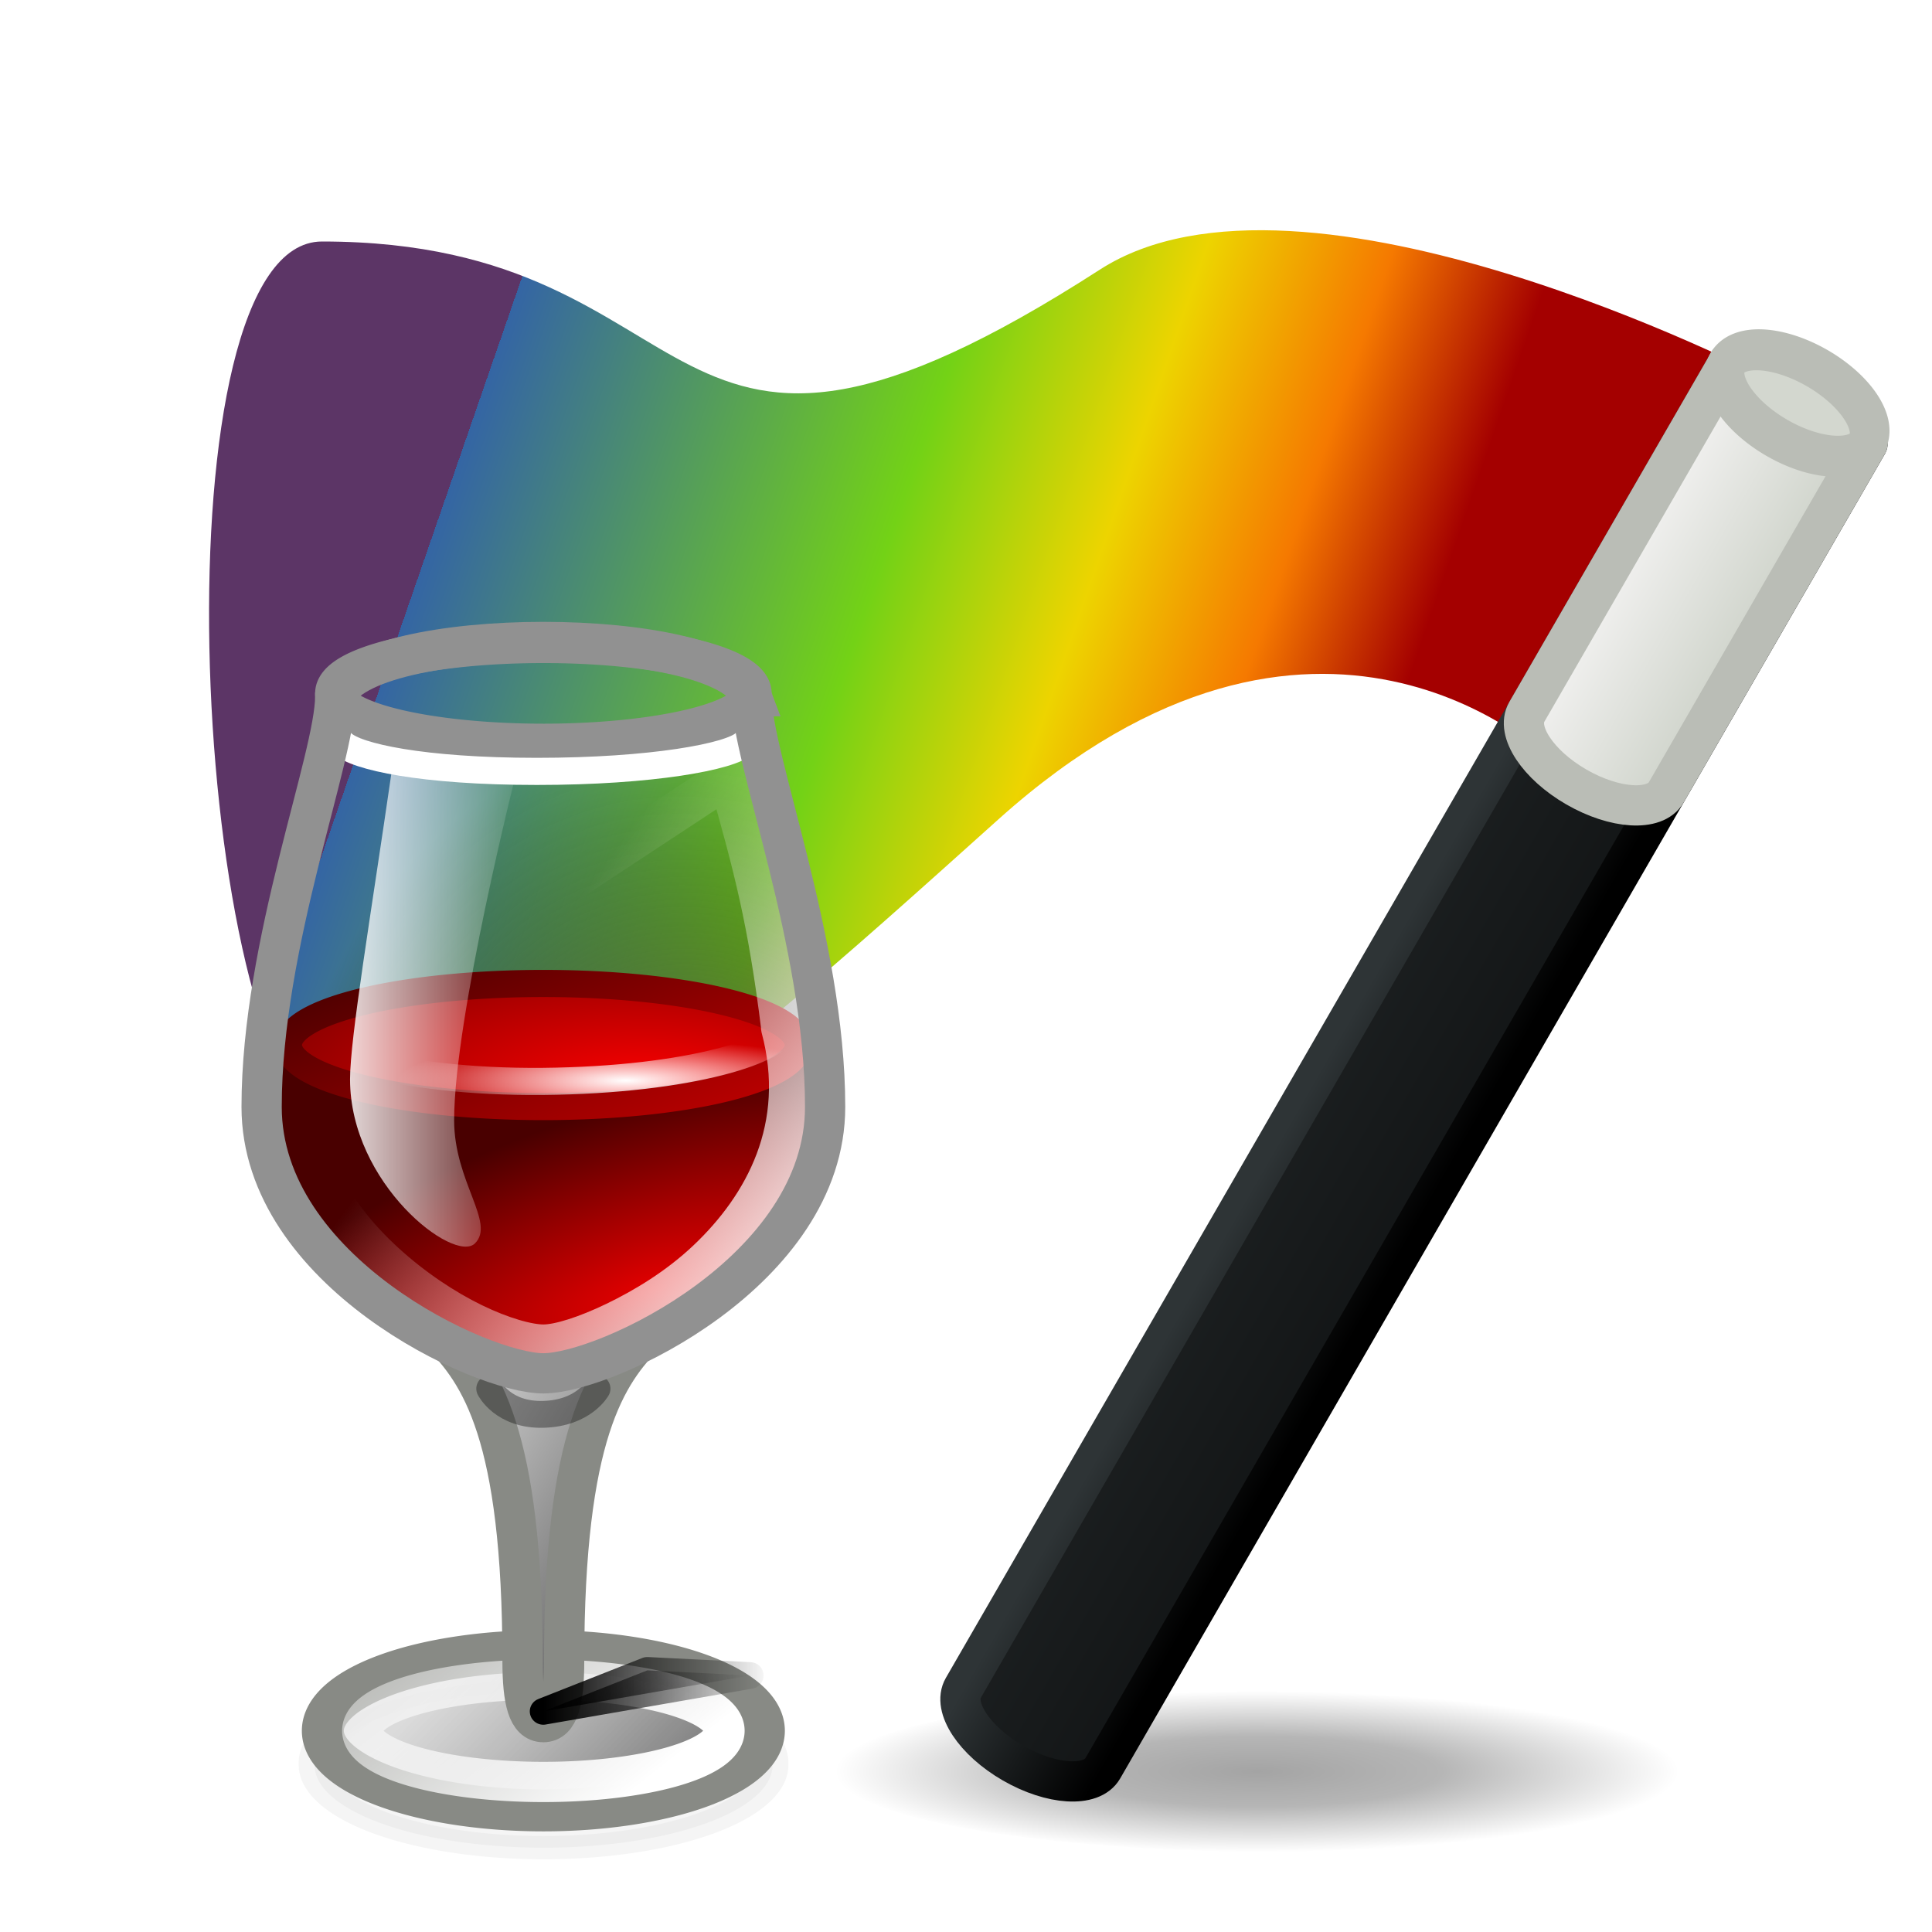
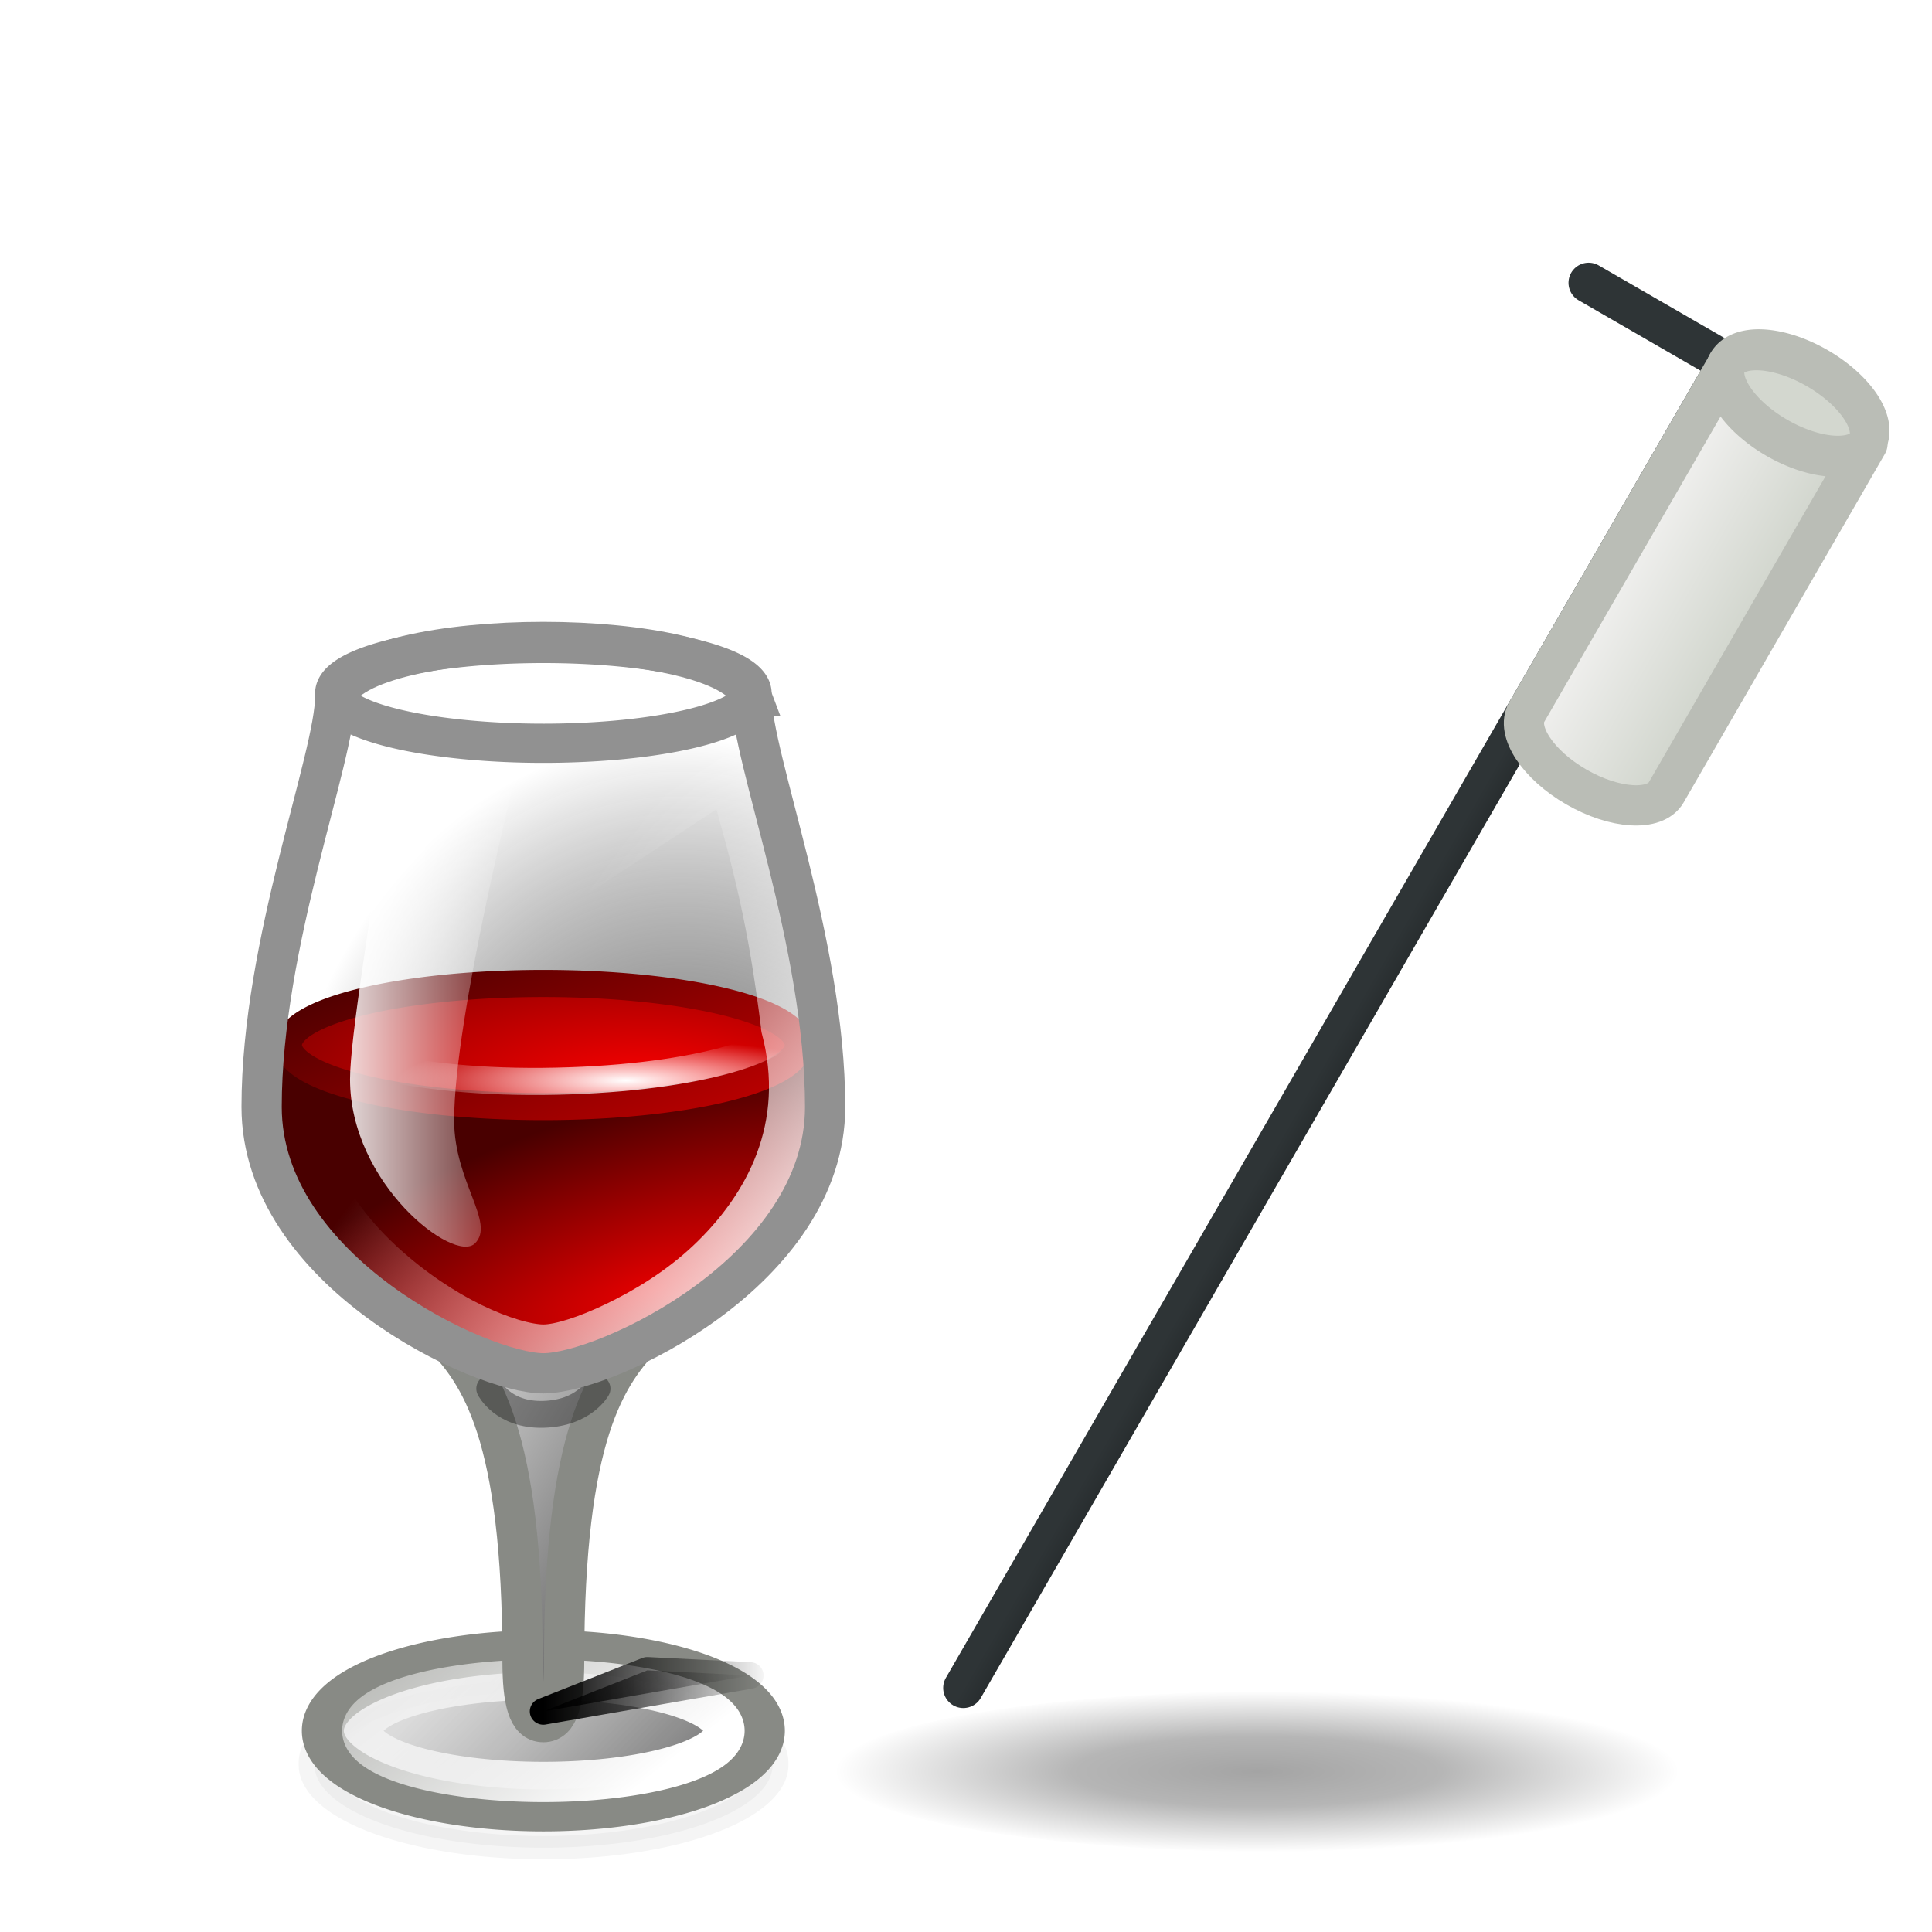
<svg xmlns="http://www.w3.org/2000/svg" xmlns:ns1="http://sodipodi.sourceforge.net/DTD/sodipodi-0.dtd" xmlns:ns2="http://www.inkscape.org/namespaces/inkscape" xmlns:xlink="http://www.w3.org/1999/xlink" ns1:docname="winetricks-48-2.svg" ns2:version="0.48.0 r9654" id="svg2" height="48" width="48" version="1.0">
  <ns1:namedview pagecolor="#ffffff" bordercolor="#666666" borderopacity="1" objecttolerance="10" gridtolerance="10" guidetolerance="10" ns2:pageopacity="0" ns2:pageshadow="2" ns2:window-width="1680" ns2:window-height="975" id="namedview3503" showgrid="true" ns2:zoom="10.12257" ns2:cx="39.114884" ns2:cy="14.984264" ns2:window-x="1280" ns2:window-y="25" ns2:window-maximized="1" ns2:current-layer="svg2">
    <ns2:grid spacingy="0.5px" spacingx="0.5px" snapvisiblegridlinesonly="true" enabled="true" visible="true" empspacing="2" id="grid3526" type="xygrid" />
  </ns1:namedview>
  <defs id="defs4">
    <linearGradient id="linearGradient5314">
      <stop style="stop-color:#000000;stop-opacity:0.357;" offset="0" id="stop5316" />
      <stop id="stop5322" offset="0.437" style="stop-color:#000000;stop-opacity:0.287;" />
      <stop style="stop-color:#000000;stop-opacity:0;" offset="1" id="stop5318" />
    </linearGradient>
    <linearGradient ns2:collect="always" id="linearGradient3430">
      <stop style="stop-color:#cc0000;stop-opacity:1;" offset="0" id="stop3432" />
      <stop id="stop3438" offset="0.667" style="stop-color:#cc0000;stop-opacity:1" />
      <stop style="stop-color:#cc0000;stop-opacity:0;" offset="1" id="stop3434" />
    </linearGradient>
    <linearGradient id="linearGradient4481">
      <stop id="stop4483" offset="0" style="stop-color:#a40000;stop-opacity:1" />
      <stop style="stop-color:#f57900;stop-opacity:1" offset="0.16" id="stop4491" />
      <stop style="stop-color:#edd400;stop-opacity:1" offset="0.343" id="stop4489" />
      <stop id="stop4495" offset="0.554" style="stop-color:#73d216;stop-opacity:1" />
      <stop style="stop-color:#3465a4;stop-opacity:1" offset="1" id="stop4499" />
      <stop id="stop4485" offset="1" style="stop-color:#5c3566;stop-opacity:1" />
    </linearGradient>
    <linearGradient id="linearGradient4430" ns2:collect="always">
      <stop id="stop4432" offset="0" style="stop-color:#2e3436;stop-opacity:1" />
      <stop id="stop4434" offset="1" style="stop-color:#000000;stop-opacity:1" />
    </linearGradient>
    <linearGradient ns2:collect="always" id="linearGradient4414">
      <stop style="stop-color:#eeeeec;stop-opacity:1" offset="0" id="stop4416" />
      <stop style="stop-color:#d3d7cf;stop-opacity:1" offset="1" id="stop4418" />
    </linearGradient>
    <linearGradient id="linearGradient4387" ns2:collect="always">
      <stop id="stop4389" offset="0" style="stop-color:#2e3436;stop-opacity:1" />
      <stop id="stop4391" offset="1" style="stop-color:#000000;stop-opacity:1" />
    </linearGradient>
    <linearGradient id="linearGradient4402">
      <stop offset="0" style="stop-color:#e80000;stop-opacity:1" id="stop4404" />
      <stop offset="1" style="stop-color:#490000;stop-opacity:1" id="stop4406" />
    </linearGradient>
    <linearGradient gradientUnits="userSpaceOnUse" xlink:href="#linearGradient4402" id="linearGradient4400" y2="7.135" x2="22.036" y1="15.984" x1="27.217" />
    <linearGradient id="linearGradient3452">
      <stop offset="0" style="stop-color:#ffffff;stop-opacity:1" id="stop3454" />
      <stop offset="1" style="stop-color:#ffffff;stop-opacity:0" id="stop3456" />
    </linearGradient>
    <linearGradient id="linearGradient3442">
      <stop offset="0" style="stop-color:#000000;stop-opacity:1" id="stop3444" />
      <stop offset="1" style="stop-color:#000000;stop-opacity:0" id="stop3446" />
    </linearGradient>
    <linearGradient id="linearGradient3373">
      <stop offset="0" style="stop-color:#000000;stop-opacity:1" id="stop3375" />
      <stop offset="1" style="stop-color:#373737;stop-opacity:0" id="stop3377" />
    </linearGradient>
    <linearGradient id="linearGradient3346">
      <stop offset="0" style="stop-color:#737373;stop-opacity:1" id="stop3348" />
      <stop offset="1" style="stop-color:#000000;stop-opacity:0" id="stop3350" />
    </linearGradient>
    <linearGradient id="linearGradient3228">
      <stop offset="0" style="stop-color:#373737;stop-opacity:1" id="stop3230" />
      <stop offset="1" style="stop-color:#373737;stop-opacity:0" id="stop3232" />
    </linearGradient>
    <linearGradient id="linearGradient3220">
      <stop offset="0" style="stop-color:#373737;stop-opacity:1" id="stop3222" />
      <stop offset="1" style="stop-color:#ffffff;stop-opacity:1" id="stop3224" />
    </linearGradient>
    <linearGradient id="linearGradient3198">
      <stop offset="0" style="stop-color:#ffffff;stop-opacity:1" id="stop3200" />
      <stop offset="1" style="stop-color:#ffffff;stop-opacity:0" id="stop3202" />
    </linearGradient>
    <linearGradient id="linearGradient3189">
      <stop offset="0" style="stop-color:#e40000;stop-opacity:1" id="stop3191" />
      <stop offset="1" style="stop-color:#490000;stop-opacity:1" id="stop3193" />
    </linearGradient>
    <linearGradient id="linearGradient3171">
      <stop offset="0" style="stop-color:#fd0000;stop-opacity:1" id="stop3173" />
      <stop offset="1" style="stop-color:#6a0000;stop-opacity:1" id="stop3175" />
    </linearGradient>
    <radialGradient gradientTransform="matrix(1.472,-0.484,0.178,0.528,-15.854,25.129)" gradientUnits="userSpaceOnUse" xlink:href="#linearGradient3189" id="radialGradient3187" fy="26.577" fx="26.625" r="12.5" cy="26.577" cx="26.625" />
    <linearGradient gradientTransform="matrix(1.544,0,0,1.543,-13.003,-11.785)" gradientUnits="userSpaceOnUse" xlink:href="#linearGradient3198" id="linearGradient3206" y2="19" x2="22" y1="25.27" x1="30.376" />
    <linearGradient gradientTransform="matrix(1.551,0,0,1.529,-13.232,-11.863)" gradientUnits="userSpaceOnUse" xlink:href="#linearGradient3220" id="linearGradient3226" y2="27" x2="19" y1="33" x1="29" />
    <linearGradient gradientUnits="userSpaceOnUse" xlink:href="#linearGradient3228" id="linearGradient3234" y2="9.277" x2="21.44" y1="19.122" x1="29.455" />
    <linearGradient gradientUnits="userSpaceOnUse" xlink:href="#linearGradient3198" id="linearGradient3244" y2="5.035" x2="17.799" y1="12.038" x1="25.269" />
    <linearGradient gradientTransform="matrix(1.551,0,0,1.529,-11.905,-12.882)" gradientUnits="userSpaceOnUse" xlink:href="#linearGradient3198" id="linearGradient3274" y2="18.312" x2="23" y1="18.312" x1="17.605" />
    <radialGradient gradientTransform="matrix(2.387,-0.118,0.149,2.937,-39.573,-38.35)" gradientUnits="userSpaceOnUse" xlink:href="#linearGradient3346" id="radialGradient3361" fy="22.614" fx="27.5" r="6.5" cy="22.614" cx="27.5" />
    <filter id="filter3391" color-interpolation-filters="sRGB" height="1.336" width="1.134" y="-0.168" x="-0.067">
      <feGaussianBlur id="feGaussianBlur3393" stdDeviation="0.14" />
    </filter>
    <filter id="filter3436" color-interpolation-filters="sRGB" height="1.28" width="1.158" y="-0.14" x="-0.079">
      <feGaussianBlur id="feGaussianBlur3438" stdDeviation="0.319" />
    </filter>
    <linearGradient gradientTransform="translate(-8,15.968)" gradientUnits="userSpaceOnUse" xlink:href="#linearGradient3373" id="linearGradient3440" y2="25.5" x2="20.5" y1="27.5" x1="16" />
    <linearGradient gradientTransform="translate(-8,15.968)" gradientUnits="userSpaceOnUse" xlink:href="#linearGradient3442" id="linearGradient3448" y2="27" x2="21.5" y1="27" x1="16" />
    <radialGradient gradientTransform="matrix(1.551,0,0,0.281,-0.84,14.54)" gradientUnits="userSpaceOnUse" xlink:href="#linearGradient3452" id="radialGradient3458" fy="14.19" fx="18" r="5.505" cy="14.19" cx="18" />
    <radialGradient gradientTransform="matrix(1,0,0,0.495,0,5.555)" gradientUnits="userSpaceOnUse" xlink:href="#linearGradient3171" id="radialGradient5790" fy="13.192" fx="25.017" r="9.751" cy="13.192" cx="25.017" />
    <linearGradient id="linearGradient4333">
      <stop offset="0" style="stop-color:#000000;stop-opacity:1" id="stop4335" />
      <stop offset="1" style="stop-color:#000000;stop-opacity:0" id="stop4337" />
    </linearGradient>
    <radialGradient gradientTransform="matrix(1,0,0,0.226,0,25.671)" gradientUnits="userSpaceOnUse" xlink:href="#linearGradient4333" id="radialGradient7042" fy="33.188" fx="37.375" r="14.625" cy="33.188" cx="37.375" />
    <linearGradient gradientTransform="translate(0.809,-0.647)" y2="34" x2="3" y1="41.882" x1="25.765" gradientUnits="userSpaceOnUse" id="linearGradient4505" xlink:href="#linearGradient4481" ns2:collect="always" />
    <radialGradient ns2:collect="always" xlink:href="#linearGradient3430" id="radialGradient3436" cx="10.25" cy="5.5" fx="10.25" fy="5.5" r="1.5" gradientUnits="userSpaceOnUse" gradientTransform="translate(0.25,3.9731725e-7)" />
    <radialGradient ns2:collect="always" xlink:href="#linearGradient3430" id="radialGradient3751" gradientUnits="userSpaceOnUse" gradientTransform="translate(0.25,3.9731725e-7)" cx="10.25" cy="5.5" fx="10.25" fy="5.5" r="1.5" />
    <linearGradient gradientTransform="matrix(1.029,0,0,1.029,-8.669,-7.857)" gradientUnits="userSpaceOnUse" xlink:href="#linearGradient3198-0" id="linearGradient10034" y2="19" x2="22" y1="25.27" x1="30.376" />
    <linearGradient gradientUnits="userSpaceOnUse" xlink:href="#linearGradient3198-0" id="linearGradient10030" y2="5.035" x2="17.799" y1="12.038" x1="25.269" />
    <linearGradient gradientUnits="userSpaceOnUse" xlink:href="#linearGradient3228-2" id="linearGradient10028" y2="9.277" x2="21.44" y1="14.243" x1="27.681" />
    <radialGradient gradientTransform="matrix(1.591,-0.078,0.099,1.958,-26.382,-25.567)" gradientUnits="userSpaceOnUse" xlink:href="#linearGradient3346-7" id="radialGradient10023" fy="22.614" fx="27.5" r="6.5" cy="22.614" cx="27.5" />
    <linearGradient gradientTransform="matrix(1.034,0,0,1.02,-8.821,-7.909)" gradientUnits="userSpaceOnUse" xlink:href="#linearGradient3220-2" id="linearGradient10017" y2="27" x2="19" y1="33" x1="29" />
    <radialGradient gradientTransform="matrix(0.981,-0.322,0.119,0.352,-10.569,16.753)" gradientUnits="userSpaceOnUse" xlink:href="#linearGradient3189-5" id="radialGradient10014" fy="26.577" fx="26.625" r="12.5" cy="26.577" cx="26.625" />
    <linearGradient gradientTransform="matrix(1.034,0,0,1.02,-7.937,-8.588)" gradientUnits="userSpaceOnUse" xlink:href="#linearGradient3198-0" id="linearGradient10007" y2="18.312" x2="23" y1="18.312" x1="17.605" />
    <radialGradient gradientTransform="matrix(1.034,0,0,0.187,-0.56,9.693)" gradientUnits="userSpaceOnUse" xlink:href="#linearGradient3452-2" id="radialGradient10003" fy="14.19" fx="18" r="5.505" cy="14.19" cx="18" />
    <linearGradient gradientTransform="translate(-8,15.968)" gradientUnits="userSpaceOnUse" xlink:href="#linearGradient3442-4" id="linearGradient9997" y2="27" x2="21.5" y1="27" x1="16" />
    <linearGradient gradientTransform="translate(-8,15.968)" gradientUnits="userSpaceOnUse" xlink:href="#linearGradient3373-0" id="linearGradient9995" y2="25.5" x2="20.5" y1="27.5" x1="16" />
    <linearGradient gradientUnits="userSpaceOnUse" xlink:href="#linearGradient4402-6" id="linearGradient9987" y2="7.135" x2="22.036" y1="15.984" x1="27.217" />
    <radialGradient gradientTransform="matrix(1,0,0,0.495,0,5.555)" gradientUnits="userSpaceOnUse" xlink:href="#linearGradient3171-9" id="radialGradient9985" fy="13.192" fx="25.017" r="9.751" cy="13.192" cx="25.017" />
    <radialGradient gradientTransform="matrix(1,0,0,0.226,0,25.671)" gradientUnits="userSpaceOnUse" xlink:href="#linearGradient4333-1" id="radialGradient9973" fy="33.188" fx="37.375" r="14.625" cy="33.188" cx="37.375" />
    <linearGradient id="linearGradient4333-1">
      <stop offset="0" style="stop-color:#000000;stop-opacity:1" id="stop4335-5" />
      <stop offset="1" style="stop-color:#000000;stop-opacity:0" id="stop4337-9" />
    </linearGradient>
    <filter id="filter3436-7" color-interpolation-filters="sRGB" height="1.28" width="1.158" y="-0.14" x="-0.079">
      <feGaussianBlur id="feGaussianBlur3438-1" stdDeviation="0.319" />
    </filter>
    <filter id="filter3391-1" color-interpolation-filters="sRGB" height="1.336" width="1.134" y="-0.168" x="-0.067">
      <feGaussianBlur id="feGaussianBlur3393-7" stdDeviation="0.14" />
    </filter>
    <linearGradient id="linearGradient3171-9">
      <stop offset="0" style="stop-color:#fd0000;stop-opacity:1" id="stop3173-0" />
      <stop offset="1" style="stop-color:#6a0000;stop-opacity:1" id="stop3175-9" />
    </linearGradient>
    <linearGradient id="linearGradient3189-5">
      <stop offset="0" style="stop-color:#e40000;stop-opacity:1" id="stop3191-9" />
      <stop offset="1" style="stop-color:#490000;stop-opacity:1" id="stop3193-4" />
    </linearGradient>
    <linearGradient id="linearGradient3198-0">
      <stop offset="0" style="stop-color:#ffffff;stop-opacity:1" id="stop3200-6" />
      <stop offset="1" style="stop-color:#ffffff;stop-opacity:0" id="stop3202-1" />
    </linearGradient>
    <linearGradient id="linearGradient3220-2">
      <stop offset="0" style="stop-color:#373737;stop-opacity:1" id="stop3222-6" />
      <stop offset="1" style="stop-color:#ffffff;stop-opacity:1" id="stop3224-1" />
    </linearGradient>
    <linearGradient id="linearGradient3228-2">
      <stop offset="0" style="stop-color:#373737;stop-opacity:1" id="stop3230-7" />
      <stop offset="1" style="stop-color:#cfcfcf;stop-opacity:0.678" id="stop3232-2" />
    </linearGradient>
    <linearGradient id="linearGradient3346-7">
      <stop offset="0" style="stop-color:#737373;stop-opacity:1" id="stop3348-1" />
      <stop offset="1" style="stop-color:#000000;stop-opacity:0" id="stop3350-7" />
    </linearGradient>
    <linearGradient id="linearGradient3373-0">
      <stop offset="0" style="stop-color:#000000;stop-opacity:1" id="stop3375-4" />
      <stop offset="1" style="stop-color:#373737;stop-opacity:0" id="stop3377-8" />
    </linearGradient>
    <linearGradient id="linearGradient3442-4">
      <stop offset="0" style="stop-color:#000000;stop-opacity:1" id="stop3444-9" />
      <stop offset="1" style="stop-color:#000000;stop-opacity:0" id="stop3446-5" />
    </linearGradient>
    <linearGradient id="linearGradient3452-2">
      <stop offset="0" style="stop-color:#ffffff;stop-opacity:1" id="stop3454-6" />
      <stop offset="1" style="stop-color:#ffffff;stop-opacity:0" id="stop3456-6" />
    </linearGradient>
    <linearGradient id="linearGradient4402-6">
      <stop offset="0" style="stop-color:#e80000;stop-opacity:1" id="stop4404-8" />
      <stop offset="1" style="stop-color:#490000;stop-opacity:1" id="stop4406-9" />
    </linearGradient>
    <radialGradient ns2:collect="always" xlink:href="#linearGradient4333-1" id="radialGradient4927" gradientUnits="userSpaceOnUse" gradientTransform="matrix(0.421,0,0,0.104,-7.509,25.525)" cx="37.375" cy="33.188" fx="37.375" fy="33.188" r="14.625" />
    <radialGradient ns2:collect="always" xlink:href="#linearGradient3346-7" id="radialGradient4929" gradientUnits="userSpaceOnUse" gradientTransform="matrix(1.591,-0.078,0.099,1.958,-33.491,-10.654)" cx="27.5" cy="22.614" fx="27.5" fy="22.614" r="6.5" />
    <linearGradient ns2:collect="always" xlink:href="#linearGradient3228-2" id="linearGradient4931" gradientUnits="userSpaceOnUse" gradientTransform="matrix(1.274,0,0,1.029,-20.422,32.094)" x1="27.681" y1="14.243" x2="21.44" y2="9.277" />
    <linearGradient ns2:collect="always" xlink:href="#linearGradient3198-0" id="linearGradient4933" gradientUnits="userSpaceOnUse" gradientTransform="matrix(1.282,0,0,0.94,-20.591,33.074)" x1="25.269" y1="12.038" x2="17.799" y2="5.035" />
    <linearGradient ns2:collect="always" xlink:href="#linearGradient3220-2" id="linearGradient4935" gradientUnits="userSpaceOnUse" gradientTransform="matrix(1.034,0,0,1.02,-15.93,7.003)" x1="29" y1="33" x2="19" y2="27" />
    <radialGradient ns2:collect="always" xlink:href="#linearGradient3189-5" id="radialGradient4937" gradientUnits="userSpaceOnUse" gradientTransform="matrix(0.981,-0.322,0.119,0.352,-17.678,31.665)" cx="26.625" cy="26.577" fx="26.625" fy="26.577" r="12.5" />
    <radialGradient ns2:collect="always" xlink:href="#linearGradient3171-9" id="radialGradient4939" gradientUnits="userSpaceOnUse" gradientTransform="matrix(1.282,0,0,0.465,-20.591,21.258)" cx="25.017" cy="13.192" fx="25.017" fy="13.192" r="9.751" />
    <linearGradient ns2:collect="always" xlink:href="#linearGradient4402-6" id="linearGradient4941" gradientUnits="userSpaceOnUse" gradientTransform="matrix(1.282,0,0,0.94,-20.591,16.037)" x1="27.217" y1="15.984" x2="22.036" y2="7.135" />
    <linearGradient ns2:collect="always" xlink:href="#linearGradient3198-0" id="linearGradient4943" gradientUnits="userSpaceOnUse" gradientTransform="matrix(1.029,0,0,1.029,-15.777,7.055)" x1="30.376" y1="25.27" x2="22" y2="19" />
    <linearGradient ns2:collect="always" xlink:href="#linearGradient3198-0" id="linearGradient4945" gradientUnits="userSpaceOnUse" gradientTransform="matrix(1.034,0,0,1.02,-15.046,6.324)" x1="17.605" y1="18.312" x2="23" y2="18.312" />
    <radialGradient ns2:collect="always" xlink:href="#linearGradient3452-2" id="radialGradient4947" gradientUnits="userSpaceOnUse" gradientTransform="matrix(1.034,0,0,0.187,-7.669,24.605)" cx="18" cy="14.19" fx="18" fy="14.19" r="5.505" />
    <linearGradient ns2:collect="always" xlink:href="#linearGradient3373-0" id="linearGradient4949" gradientUnits="userSpaceOnUse" gradientTransform="translate(-8,15.968)" x1="16" y1="27.5" x2="20.5" y2="25.5" />
    <linearGradient ns2:collect="always" xlink:href="#linearGradient3442-4" id="linearGradient4951" gradientUnits="userSpaceOnUse" gradientTransform="translate(-8,15.968)" x1="16" y1="27" x2="21.5" y2="27" />
    <linearGradient ns2:collect="always" xlink:href="#linearGradient4414" id="linearGradient5041" gradientUnits="userSpaceOnUse" gradientTransform="matrix(0.866,0.5,-0.5,0.866,28.795,-5.486)" x1="20" y1="12" x2="23" y2="12" />
    <linearGradient ns2:collect="always" xlink:href="#linearGradient4387" id="linearGradient5044" gradientUnits="userSpaceOnUse" gradientTransform="matrix(0.866,0.5,-0.5,0.866,28.795,-5.486)" x1="9.697" y1="24.661" x2="33.232" y2="24.661" />
    <linearGradient ns2:collect="always" xlink:href="#linearGradient4430" id="linearGradient5046" gradientUnits="userSpaceOnUse" gradientTransform="matrix(0.866,0.5,-0.5,0.866,28.795,-5.486)" x1="19.5" y1="28.5" x2="23.5" y2="28.5" />
    <filter ns2:collect="always" id="filter5288" x="-0.097" width="1.193" y="-0.245" height="1.491">
      <feGaussianBlur ns2:collect="always" stdDeviation="1.408" id="feGaussianBlur5290" />
    </filter>
    <filter ns2:collect="always" id="filter5292" x="-0.095" width="1.19" y="-0.283" height="1.565">
      <feGaussianBlur ns2:collect="always" stdDeviation="1.408" id="feGaussianBlur5294" />
    </filter>
    <filter ns2:collect="always" id="filter5296" x="-0.093" width="1.187" y="-0.317" height="1.633">
      <feGaussianBlur ns2:collect="always" stdDeviation="1.408" id="feGaussianBlur5298" />
    </filter>
    <filter ns2:collect="always" id="filter5300" x="-0.092" width="1.184" y="-0.341" height="1.683">
      <feGaussianBlur ns2:collect="always" stdDeviation="1.408" id="feGaussianBlur5302" />
    </filter>
    <filter ns2:collect="always" id="filter5304" x="-0.09" width="1.181" y="-0.358" height="1.717">
      <feGaussianBlur ns2:collect="always" stdDeviation="1.408" id="feGaussianBlur5306" />
    </filter>
    <filter ns2:collect="always" id="filter5308" x="-0.089" width="1.178" y="-0.37" height="1.741">
      <feGaussianBlur ns2:collect="always" stdDeviation="1.408" id="feGaussianBlur5310" />
    </filter>
    <radialGradient ns2:collect="always" xlink:href="#linearGradient5314" id="radialGradient5320" cx="31.533" cy="42.718" fx="31.533" fy="42.718" r="10" gradientTransform="matrix(0.941,5.1573811e-8,-1.0232898e-7,0.3,1.734,30.185)" gradientUnits="userSpaceOnUse" />
    <filter ns2:collect="always" id="filter5336" x="-0.162" width="1.323" y="-0.269" height="1.537">
      <feGaussianBlur ns2:collect="always" stdDeviation="2.781" id="feGaussianBlur5338" />
    </filter>
    <filter ns2:collect="always" id="filter5362" x="-0.082" width="1.164" y="-0.38" height="1.76">
      <feGaussianBlur ns2:collect="always" stdDeviation="1.255" id="feGaussianBlur5364" />
    </filter>
  </defs>
  <g ns2:groupmode="layer" id="layer5" ns2:label="Layer" style="display:inline" />
  <g ns2:groupmode="layer" id="layer6" ns2:label="Layer#1" style="display:inline" />
  <path ns1:type="arc" style="fill:url(#radialGradient5320);fill-opacity:1;stroke:none" id="path5312" ns1:cx="32" ns1:cy="43" ns1:rx="10" ns1:ry="3" d="m 42,43 a 10,3 0 1 1 -20,0 10,3 0 1 1 20,0 z" transform="matrix(1.113,0,0,0.667,-3.725,15.333)" />
-   <path ns1:nodetypes="ccssssc" ns2:connector-curvature="0" id="path4471" d="m 38.438,18.817 5.371,-9.463 c 0,0 -11.432,-5.913 -16.485,-2.654 C 16,14 18,6 8,6 3.864,6 4.675,25.562 8,28 c 4.592,3.366 8.847,-0.497 16.809,-7.647 7.909,-7.102 13.629,-1.537 13.629,-1.537 z" style="fill:url(#linearGradient4505);fill-opacity:1;stroke:none;filter:url(#filter5336)" />
-   <path ns2:connector-curvature="0" id="rect4403" d="M 42.933,9.027 23.933,41.936 c -0.276,0.478 0.275,1.314 1.232,1.866 0.957,0.552 1.956,0.612 2.232,0.134 l 19,-32.909 -3.464,-2 z" style="fill:url(#linearGradient5044);fill-opacity:1;fill-rule:nonzero;stroke:url(#linearGradient5046);stroke-width:1;stroke-linejoin:round" />
+   <path ns2:connector-curvature="0" id="rect4403" d="M 42.933,9.027 23.933,41.936 l 19,-32.909 -3.464,-2 z" style="fill:url(#linearGradient5044);fill-opacity:1;fill-rule:nonzero;stroke:url(#linearGradient5046);stroke-width:1;stroke-linejoin:round" />
  <g id="g4908" transform="translate(4.609,-0.412)">
    <g transform="matrix(0.703,0,0,0.703,34.094,46.695)" id="g2637-7" style="display:inline" />
    <path ns2:connector-curvature="0" d="m 14.367,28.983 a 6.153,1.524 0 0 1 -12.305,0 6.153,1.524 0 1 1 12.305,0 z" id="path4331-5" style="opacity:0.07;fill:url(#radialGradient4927);fill-opacity:1;stroke:none" />
    <path ns2:connector-curvature="0" d="m 27.438,11 a 4.438,2.184 0 1 1 -8.875,0 4.438,2.184 0 1 1 8.875,0 z" transform="matrix(1.282,0,0,0.94,-20.591,33.893)" id="path3420-6" style="opacity:0.2;fill:#000000;fill-opacity:1;stroke:#000000;stroke-width:0.614;stroke-linecap:round;stroke-linejoin:round;stroke-miterlimit:0;stroke-opacity:1;stroke-dasharray:none;display:inline;filter:url(#filter3436-7)" />
    <path ns2:connector-curvature="0" d="m 14.062,17.709 c -0.517,-1.02 -9.825,-1.02 -10.342,0 0,1.529 -1.551,6.117 -1.551,10.196 0,4.078 5.171,6.627 6.722,6.627 1.551,0 6.722,-2.549 6.722,-6.627 0,-4.078 -1.551,-8.666 -1.551,-10.196 z" id="path3159-3" style="fill:url(#radialGradient4929);fill-opacity:1;fill-rule:evenodd;stroke:none;display:inline" />
    <path ns2:connector-curvature="0" d="m 14.369,43.412 a 5.478,1.978 0 1 1 -10.957,0 5.478,1.978 0 1 1 10.957,0 z" id="path3157-9" style="fill:url(#linearGradient4931);fill-opacity:1;stroke:#888a85;stroke-width:1.043;stroke-linecap:round;stroke-linejoin:round;stroke-miterlimit:0;stroke-opacity:1;stroke-dasharray:none;display:inline" />
    <path ns2:connector-curvature="0" d="m 13.391,43.412 a 4.5,1.272 0 1 1 -9,0 4.5,1.272 0 1 1 9,0 z" id="path3236-4" style="fill:none;stroke:url(#linearGradient4933);stroke-width:1;stroke-linecap:round;stroke-linejoin:round;stroke-miterlimit:0;stroke-opacity:1;stroke-dasharray:none;display:inline" />
    <path ns2:connector-curvature="0" d="m 6.305,33.512 c 1.034,1.02 2.068,2.549 2.068,8.157 0,1.02 0.14,1.529 0.517,1.529 0.377,0 0.517,-0.51 0.517,-1.529 0,-5.608 1.034,-7.137 2.068,-8.157" id="path3163-8" style="fill:url(#linearGradient4935);fill-opacity:1;fill-rule:evenodd;stroke:#888a85;stroke-width:1;stroke-linecap:round;stroke-linejoin:miter;stroke-opacity:1;display:inline" />
    <path ns2:connector-curvature="0" d="m 1.891,26.412 c 0,6 5.449,8.12 7,8.12 1.551,0 7,-2.12 7,-8.12" id="path3179-1" style="fill:url(#radialGradient4937);fill-opacity:1;fill-rule:evenodd;stroke:none;display:inline" />
    <path ns2:connector-curvature="0" d="m 15.224,26.375 a 6.333,1.529 0 0 1 -12.667,0 6.333,1.529 0 1 1 12.667,0 z" id="path5788-2" style="fill:url(#radialGradient4939);fill-opacity:1;stroke:url(#linearGradient4941);stroke-width:0.674;stroke-linecap:round;stroke-linejoin:round;stroke-miterlimit:0;stroke-opacity:1;stroke-dasharray:none;display:inline" />
    <path ns2:connector-curvature="0" d="m 13.485,19.725 -10.5,6.906 c -0.472,2.107 0.576,3.884 1.969,5.156 0.7,0.639 1.478,1.154 2.188,1.5 0.71,0.346 1.366,0.531 1.75,0.531 0.385,0 1.046,-0.208 1.781,-0.562 0.735,-0.355 1.561,-0.852 2.281,-1.531 1.44,-1.358 2.499,-3.323 1.844,-5.781 -0.002,-0.01 -0.002,-0.021 0,-0.031 -0.326,-2.61 -0.671,-3.938 -1.312,-6.188 z" id="path10032" style="fill:none;stroke:url(#linearGradient4943);stroke-width:1;stroke-linecap:round;stroke-linejoin:miter;stroke-opacity:1;display:inline" />
    <path ns2:connector-curvature="0" d="m 5.122,19.579 3.103,0 c 0,0 -1.551,6.117 -1.551,8.666 0,1.529 1.034,2.549 0.517,3.059 -0.517,0.51 -3.103,-1.479 -3.103,-4.078 0,-1.02 0.517,-4.078 1.034,-7.647 z" id="path3266-9" style="fill:url(#linearGradient4945);fill-opacity:1;fill-rule:evenodd;stroke:none;display:inline" />
    <path ns2:connector-curvature="0" d="m 14.075,17.639 a 5.184,1.24 0 1 1 -7.84e-4,-0.022" id="path2385-3" style="fill:none;stroke:#919191;stroke-width:0.974;stroke-linecap:round;stroke-linejoin:round;stroke-miterlimit:0;stroke-opacity:1;stroke-dasharray:none;display:inline" />
-     <path ns2:connector-curvature="0" d="m 13.891,18.877 c -0.333,0.333 -2.308,0.7 -5.162,0.7 -2.854,0 -4.504,-0.367 -4.838,-0.7" id="path3358-9" style="fill:none;stroke:#ffffff;stroke-width:0.674;stroke-linecap:round;stroke-linejoin:round;stroke-miterlimit:0;stroke-opacity:1;display:inline" />
    <path ns2:connector-curvature="0" d="m 14.891,25.912 c 0,0.57 -2.333,1.333 -6.013,1.367 -3.679,0.033 -5.987,-0.796 -5.987,-1.367" id="path3450-0" style="fill:none;stroke:url(#radialGradient4947);stroke-width:0.674;stroke-linecap:round;stroke-linejoin:round;stroke-miterlimit:0;stroke-opacity:1;display:inline" />
    <path ns2:connector-curvature="0" d="m 7.558,34.912 c 0,0 0.333,0.667 1.333,0.639 1,-0.027 1.333,-0.639 1.333,-0.639" id="path3395-8" style="opacity:0.35;fill:none;stroke:#000000;stroke-width:0.667px;stroke-linecap:round;stroke-linejoin:round;stroke-opacity:1;display:inline" />
    <path ns2:connector-curvature="0" d="m 8,43.468 2.5,-1 2.469,0.125 -4.969,0.875 z" transform="matrix(1.034,0,0,1.02,0.617,-1.406)" id="path3363-8" style="fill:url(#linearGradient4949);fill-opacity:1;fill-rule:evenodd;stroke:url(#linearGradient4951);stroke-width:0.649px;stroke-linecap:round;stroke-linejoin:round;stroke-opacity:1;display:inline;filter:url(#filter3391-1)" />
    <path ns2:connector-curvature="0" d="m 14.062,17.709 c -0.671,-1.797 -9.671,-1.797 -10.342,0 0,1.529 -1.829,6.125 -1.829,10.203 0,4.078 5.449,6.62 7,6.62 1.551,0 7,-2.541 7,-6.62 0,-4.078 -1.829,-8.674 -1.829,-10.203 z" id="path3354-5" style="fill:none;stroke:#919191;stroke-width:1;stroke-linecap:round;stroke-linejoin:miter;stroke-opacity:1" />
  </g>
  <path ns1:nodetypes="cssscc" ns2:connector-curvature="0" style="fill:url(#linearGradient5041);fill-opacity:1;fill-rule:nonzero;stroke:#babdb6;stroke-width:1;stroke-linejoin:round" d="m 42.933,9.027 -5,8.66 c -0.276,0.478 0.275,1.314 1.232,1.866 0.957,0.552 1.956,0.612 2.232,0.134 l 5,-8.66 z" id="path4410" />
  <path d="m 11.5,43.5 a 2.5,1.167 0 1 1 -5,0 2.5,1.167 0 1 1 5,0 z" ns1:ry="1.1666666" ns1:rx="2.5" ns1:cy="43.5" ns1:cx="9" id="path4407" style="fill:#d3d7cf;fill-opacity:1;fill-rule:nonzero;stroke:#babdb6;stroke-width:1.208" ns1:type="arc" transform="matrix(0.693,0.4,-0.429,0.742,57.073,-25.864)" />
</svg>